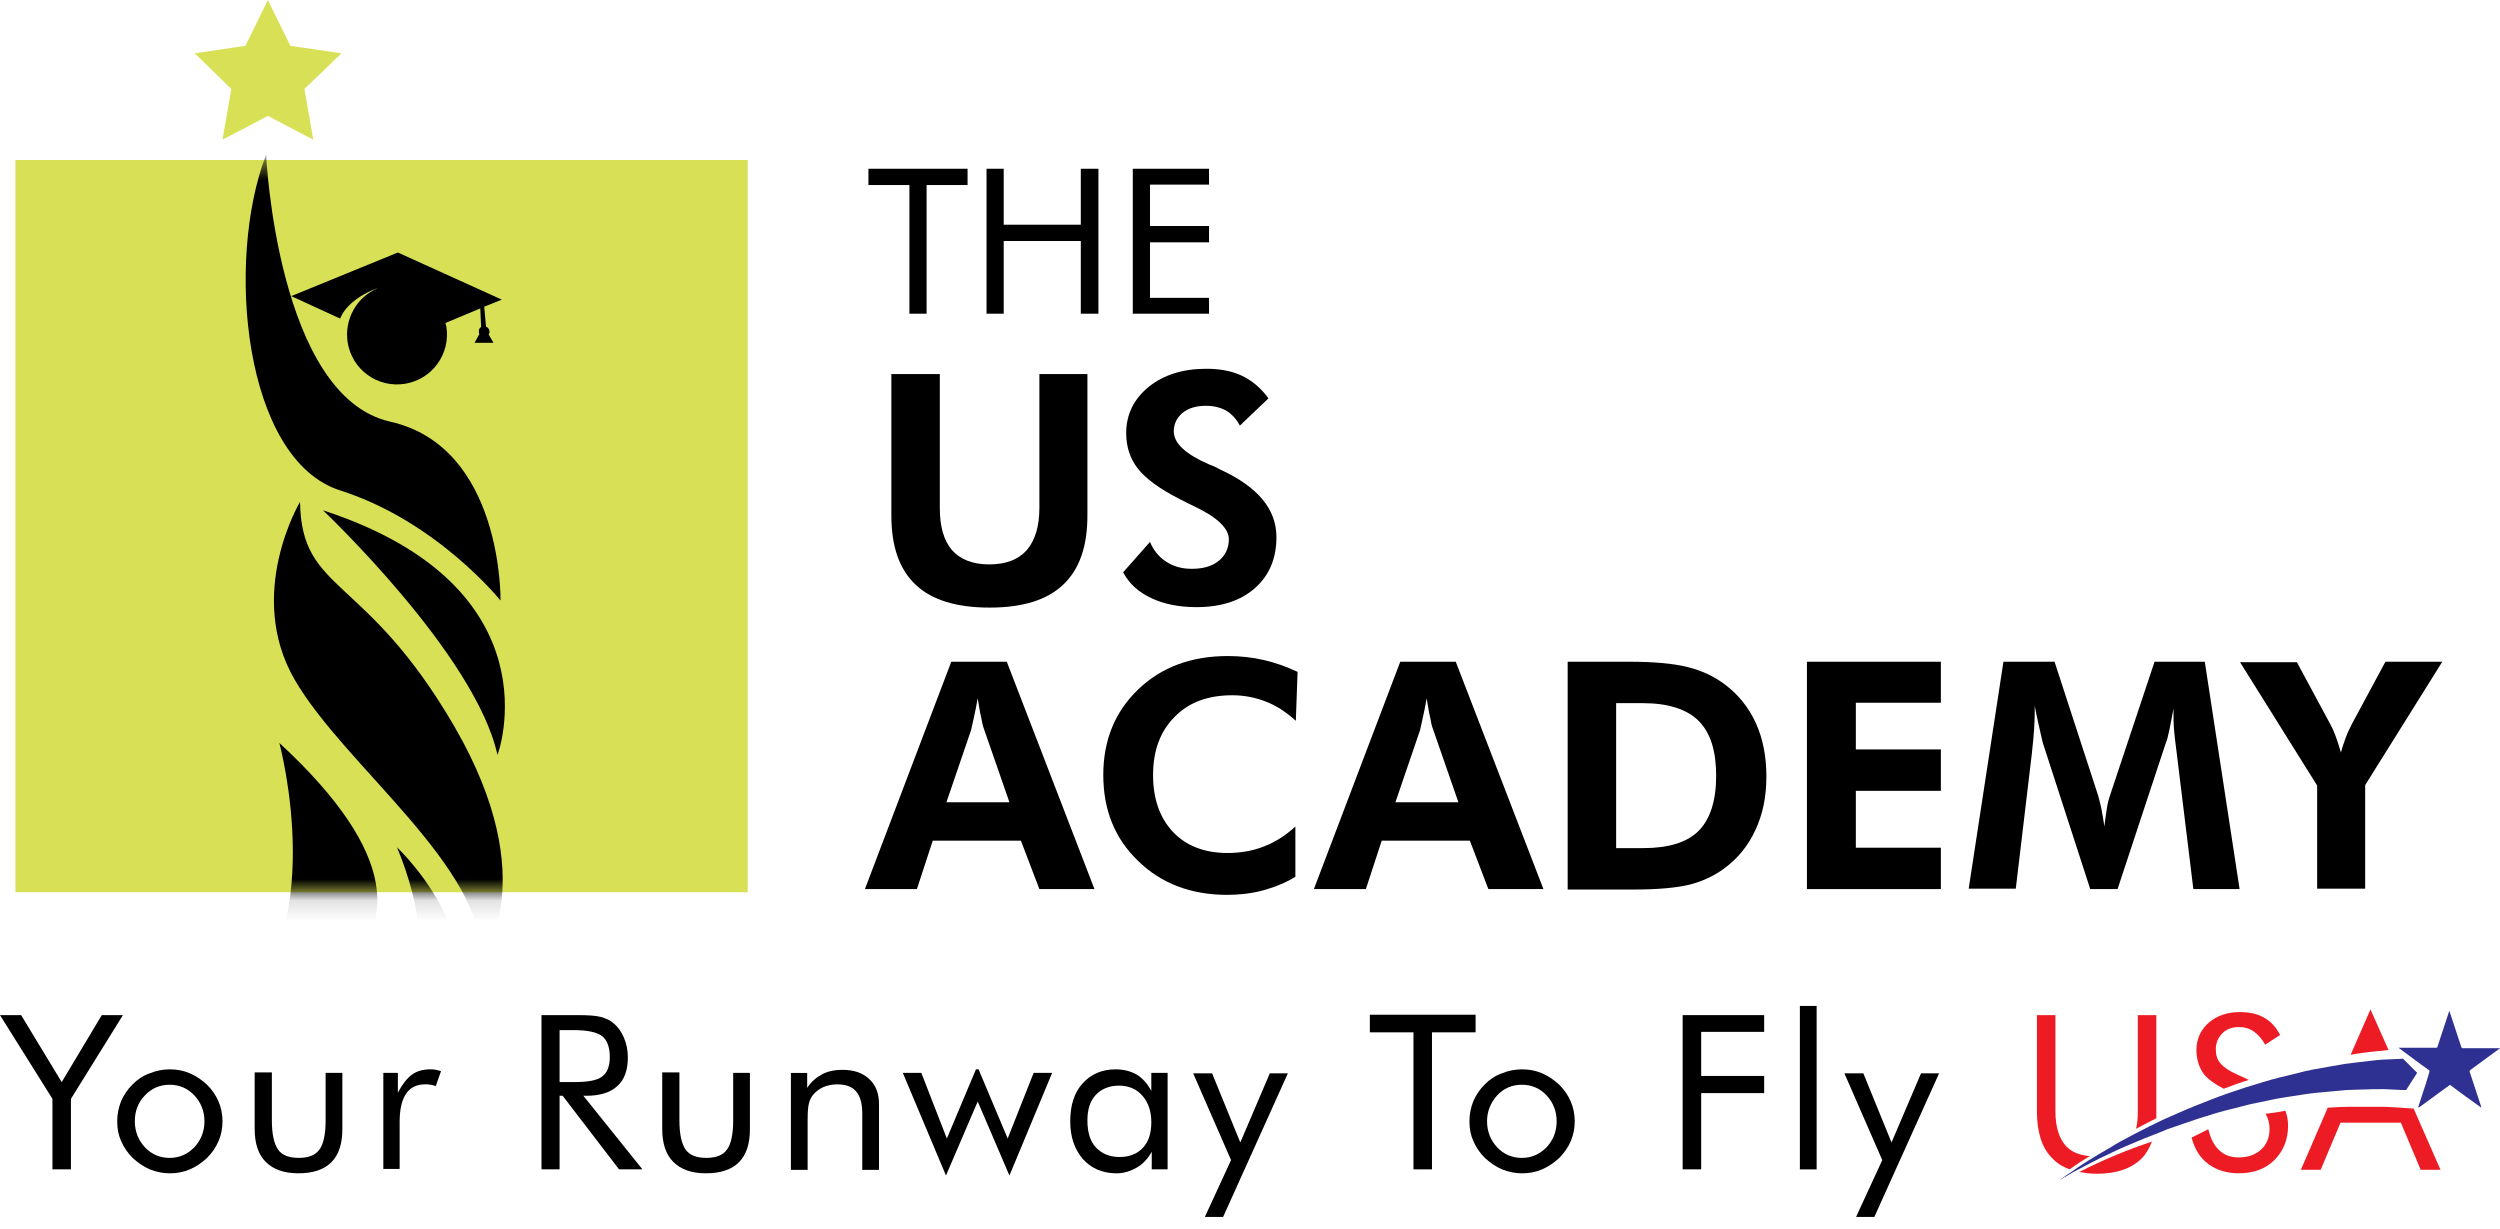
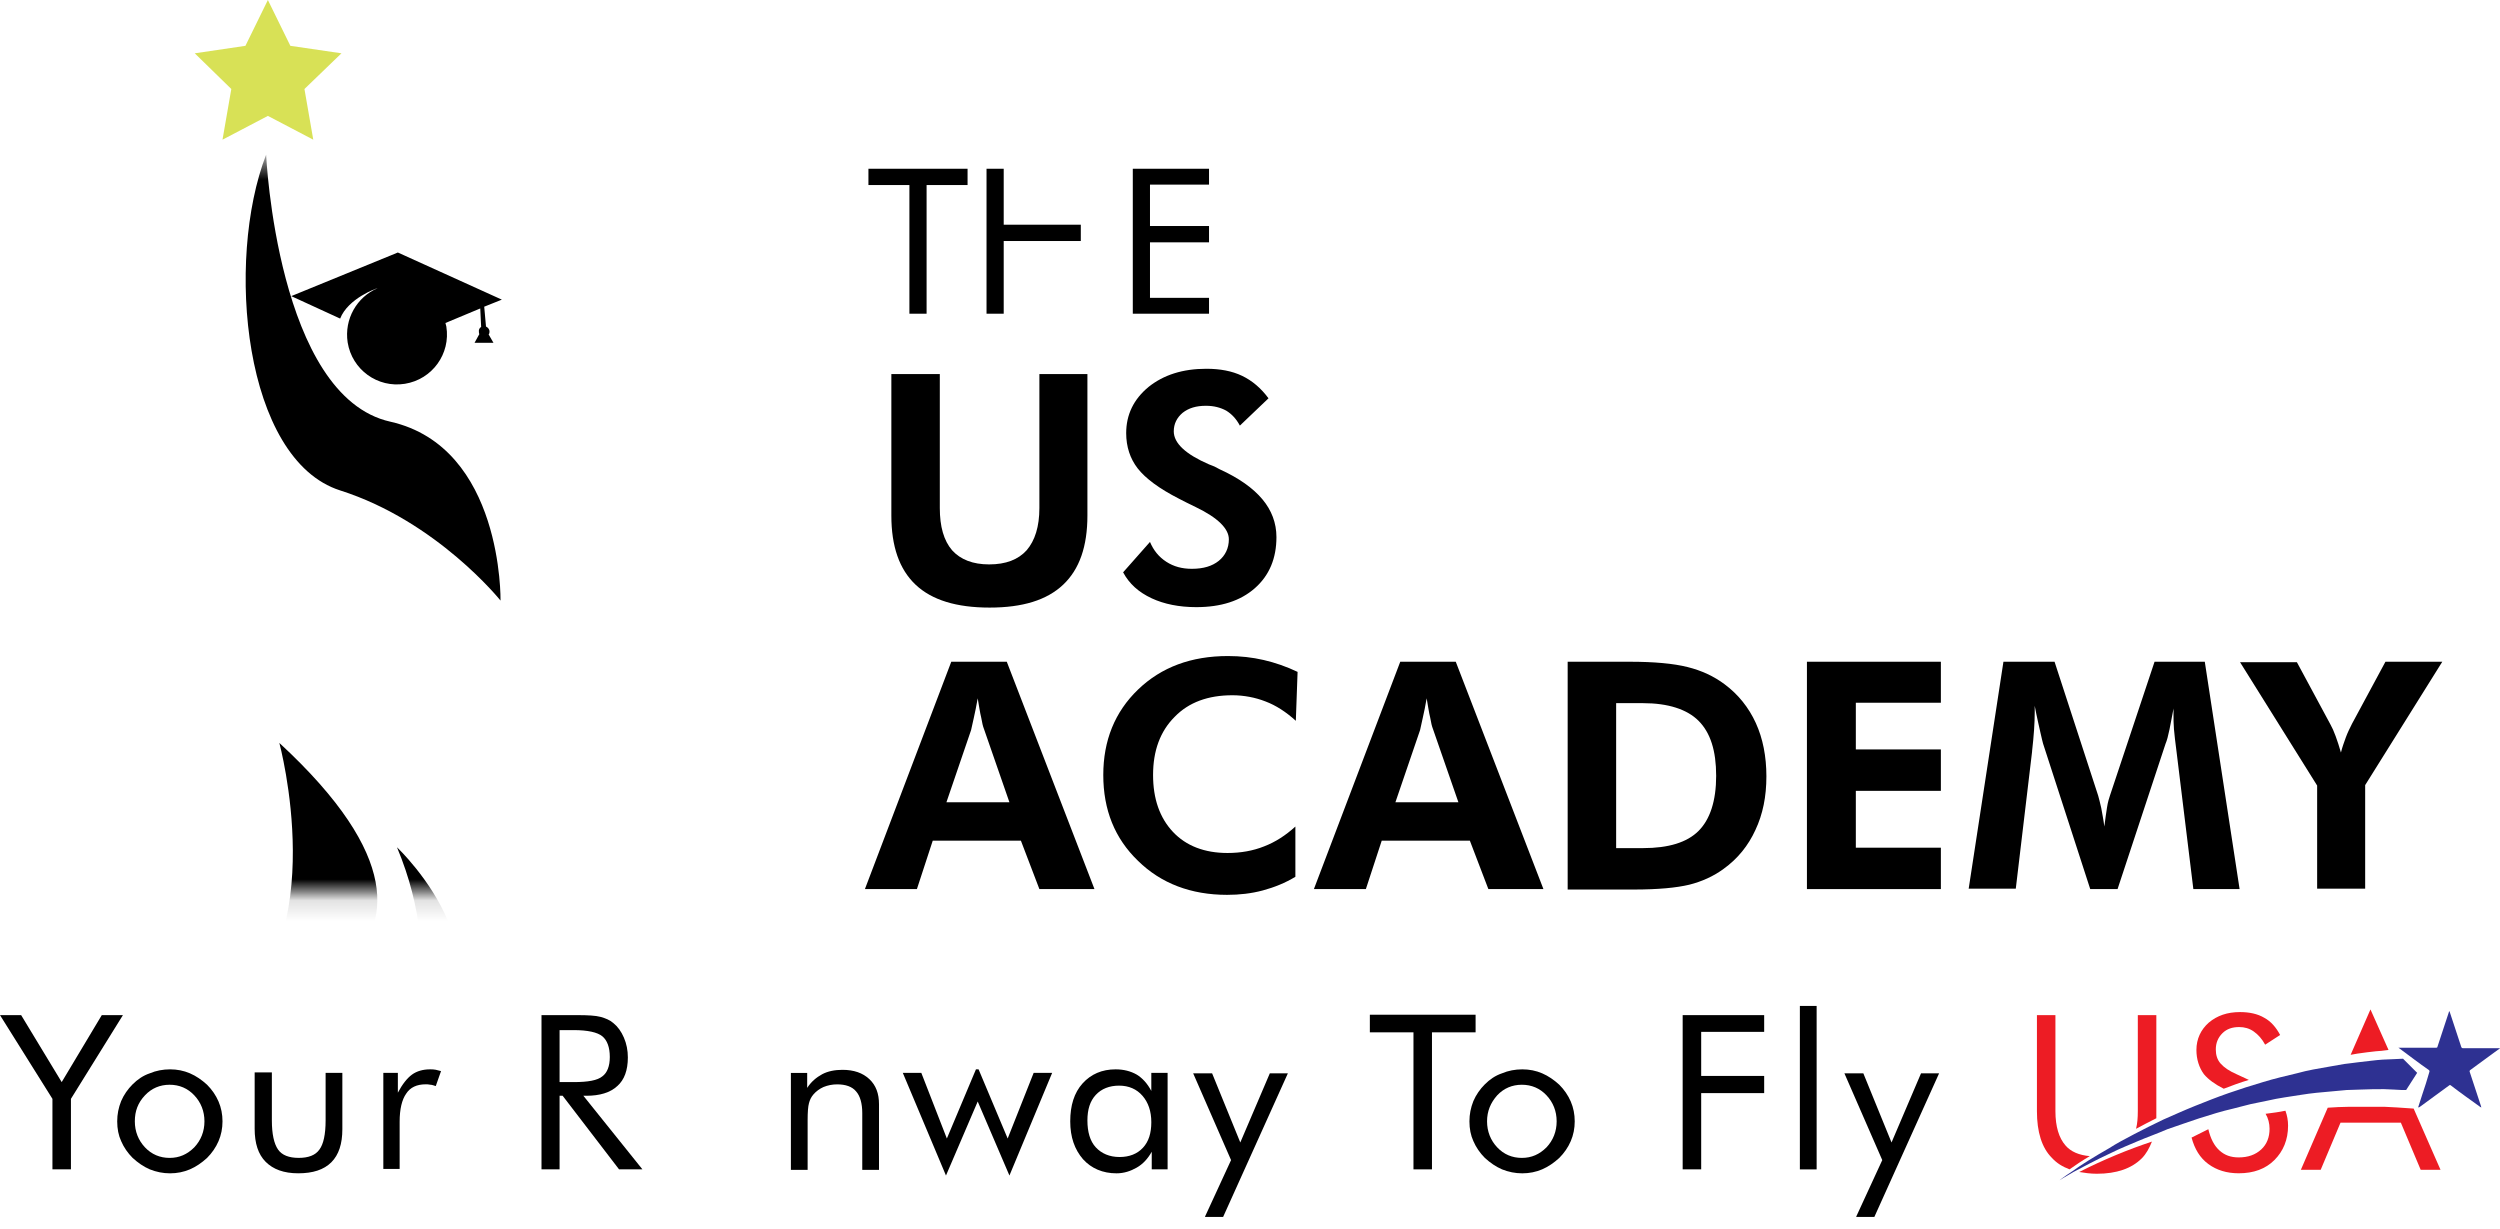
<svg xmlns="http://www.w3.org/2000/svg" width="118" height="58" viewBox="0 0 118 58" fill="none">
  <g clip-path="url(#clip0_334_3179)">
    <path d="M42.924 14.807V8.734H40.99V7.965H45.669V8.734H43.735V14.807H42.924Z" fill="black" />
-     <path d="M46.564 14.807V7.965H47.375V10.606H51.014V7.965H51.846V14.807H51.014V11.376H47.375V14.807H46.564Z" fill="black" />
+     <path d="M46.564 14.807V7.965H47.375V10.606H51.014V7.965V14.807H51.014V11.376H47.375V14.807H46.564Z" fill="black" />
    <path d="M53.468 14.807V7.965H57.066V8.714H54.279V10.668H57.066V11.438H54.279V14.058H57.066V14.807H53.468Z" fill="black" />
    <path d="M51.326 17.656V24.332C51.326 25.788 50.952 26.869 50.182 27.597C49.413 28.325 48.269 28.678 46.709 28.678C45.149 28.678 43.985 28.325 43.215 27.597C42.446 26.869 42.072 25.788 42.072 24.332V17.656H44.359V23.978C44.359 24.852 44.546 25.517 44.941 25.975C45.337 26.412 45.919 26.64 46.688 26.64C47.479 26.64 48.061 26.412 48.456 25.975C48.851 25.517 49.059 24.852 49.059 23.978V17.656H51.326Z" fill="black" />
    <path d="M53.011 27.014L54.279 25.579C54.446 25.974 54.695 26.286 55.049 26.515C55.402 26.744 55.797 26.848 56.255 26.848C56.796 26.848 57.212 26.723 57.523 26.474C57.835 26.224 58.002 25.87 58.002 25.454C58.002 24.955 57.482 24.436 56.442 23.936C56.109 23.77 55.839 23.645 55.652 23.541C54.716 23.063 54.071 22.585 53.697 22.106C53.343 21.649 53.156 21.087 53.156 20.443C53.156 19.569 53.51 18.841 54.217 18.259C54.924 17.697 55.818 17.406 56.941 17.406C57.586 17.406 58.147 17.51 58.626 17.739C59.104 17.968 59.52 18.321 59.873 18.8L58.522 20.089C58.355 19.777 58.147 19.548 57.877 19.382C57.607 19.236 57.295 19.153 56.92 19.153C56.463 19.153 56.109 19.257 55.818 19.486C55.548 19.715 55.402 20.006 55.402 20.359C55.402 20.921 55.964 21.441 57.066 21.919C57.295 22.002 57.461 22.085 57.565 22.148C58.48 22.564 59.146 23.042 59.582 23.562C60.019 24.082 60.248 24.685 60.248 25.351C60.248 26.349 59.915 27.16 59.229 27.763C58.542 28.366 57.627 28.657 56.463 28.657C55.652 28.657 54.945 28.512 54.362 28.241C53.739 27.95 53.302 27.555 53.011 27.014Z" fill="black" />
    <path d="M40.824 41.965L44.9 31.234H47.52L51.659 41.965H49.059L48.186 39.678H44.026L43.278 41.965H40.824ZM47.645 37.868L46.439 34.395C46.397 34.291 46.356 34.125 46.314 33.876C46.252 33.626 46.21 33.314 46.148 32.961C46.085 33.314 46.023 33.626 45.961 33.896C45.898 34.167 45.857 34.354 45.836 34.458L44.671 37.868H47.645Z" fill="black" />
    <path d="M61.163 34.022C60.705 33.606 60.227 33.294 59.728 33.107C59.249 32.92 58.709 32.816 58.168 32.816C57.024 32.816 56.109 33.148 55.444 33.835C54.758 34.521 54.425 35.436 54.425 36.58C54.425 37.703 54.737 38.597 55.361 39.263C55.984 39.928 56.858 40.261 57.939 40.261C58.563 40.261 59.146 40.157 59.666 39.949C60.206 39.741 60.684 39.429 61.142 39.013V41.384C60.664 41.675 60.144 41.883 59.603 42.029C59.062 42.174 58.501 42.237 57.919 42.237C56.213 42.237 54.799 41.696 53.718 40.635C52.615 39.575 52.075 38.223 52.075 36.58C52.075 34.958 52.615 33.606 53.718 32.545C54.82 31.485 56.234 30.965 57.96 30.965C58.542 30.965 59.104 31.027 59.645 31.152C60.185 31.277 60.726 31.464 61.246 31.713L61.163 34.022Z" fill="black" />
    <path d="M62.016 41.965L66.092 31.234H68.712L72.85 41.965H70.251L69.377 39.678H65.218L64.469 41.965H62.016ZM68.837 37.868L67.631 34.395C67.589 34.291 67.547 34.125 67.506 33.876C67.443 33.626 67.402 33.314 67.339 32.961C67.277 33.314 67.215 33.626 67.152 33.896C67.09 34.167 67.048 34.354 67.028 34.458L65.863 37.868H68.837Z" fill="black" />
    <path d="M73.994 41.965V31.234H76.927C78.07 31.234 78.986 31.318 79.651 31.484C80.317 31.65 80.899 31.921 81.398 32.295C82.043 32.773 82.542 33.397 82.874 34.125C83.207 34.853 83.374 35.706 83.374 36.642C83.374 37.598 83.207 38.43 82.854 39.179C82.521 39.907 82.022 40.531 81.356 41.009C80.878 41.362 80.317 41.612 79.734 41.758C79.131 41.903 78.258 41.986 77.114 41.986H76.303H73.994V41.965ZM76.282 40.031H77.551C78.757 40.031 79.63 39.761 80.171 39.22C80.712 38.68 81.003 37.806 81.003 36.621C81.003 35.435 80.733 34.583 80.171 34.021C79.63 33.48 78.736 33.189 77.551 33.189H76.282V40.031Z" fill="black" />
    <path d="M85.287 41.965V31.234H91.609V33.169H87.595V35.373H91.609V37.328H87.595V40.011H91.609V41.965H85.287Z" fill="black" />
    <path d="M92.919 41.965L94.562 31.234H96.975L99.034 37.556C99.075 37.681 99.117 37.889 99.179 38.139C99.221 38.388 99.283 38.68 99.325 39.012C99.366 38.68 99.408 38.388 99.45 38.118C99.491 37.848 99.553 37.66 99.595 37.536L101.695 31.234H104.066L105.709 41.965H103.526L102.735 35.498C102.673 35.019 102.631 34.666 102.611 34.416C102.59 34.167 102.59 33.938 102.59 33.73C102.59 33.626 102.59 33.543 102.59 33.48C102.59 33.418 102.59 33.376 102.611 33.335C102.527 33.751 102.465 34.125 102.403 34.416C102.34 34.728 102.278 34.957 102.215 35.102L99.949 41.965H98.659L96.434 35.102C96.413 35.04 96.372 34.853 96.309 34.583C96.247 34.291 96.143 33.876 96.039 33.314V33.626C96.039 34.125 95.997 34.728 95.914 35.456V35.477L95.145 41.945H92.919V41.965Z" fill="black" />
    <path d="M109.369 41.965V37.078L105.73 31.255H108.413L109.993 34.188C110.076 34.333 110.16 34.52 110.243 34.749C110.326 34.978 110.409 35.227 110.492 35.519C110.555 35.269 110.638 35.04 110.721 34.811C110.804 34.583 110.908 34.375 111.012 34.167L112.593 31.234H115.276L111.636 37.057V41.945H109.369V41.965Z" fill="black" />
-     <path d="M35.292 7.551H0.728V42.115H35.292V7.551Z" fill="#D8E156" />
    <mask id="mask0_334_3179" style="mask-type:luminance" maskUnits="userSpaceOnUse" x="0" y="7" width="36" height="36">
      <path d="M35.292 7.551H0.728V42.115H35.292V7.551Z" fill="white" />
    </mask>
    <g mask="url(#mask0_334_3179)">
      <path d="M16.055 23.148C20.63 24.604 23.625 28.347 23.625 28.347C23.625 28.347 23.75 21.11 18.426 19.904C13.081 18.718 12.561 7.301 12.561 7.301C10.627 12.313 11.501 21.692 16.055 23.148Z" fill="black" />
    </g>
    <mask id="mask1_334_3179" style="mask-type:luminance" maskUnits="userSpaceOnUse" x="0" y="7" width="36" height="36">
      <path d="M35.292 7.551H0.728V42.115H35.292V7.551Z" fill="white" />
    </mask>
    <g mask="url(#mask1_334_3179)">
-       <path d="M21.462 34.315C17.24 27.036 14.225 28.034 14.162 23.688C14.162 23.688 11.563 28.034 13.913 32.089C16.263 36.145 22.918 40.949 22.71 45.295C22.71 45.295 25.684 41.614 21.462 34.315Z" fill="black" />
-     </g>
+       </g>
    <mask id="mask2_334_3179" style="mask-type:luminance" maskUnits="userSpaceOnUse" x="0" y="7" width="36" height="36">
-       <path d="M35.292 7.551H0.728V42.115H35.292V7.551Z" fill="white" />
-     </mask>
+       </mask>
    <g mask="url(#mask2_334_3179)">
      <path d="M15.244 24.086C15.244 24.086 22.439 30.886 23.479 35.628C23.5 35.649 26.391 27.725 15.244 24.086Z" fill="black" />
    </g>
    <mask id="mask3_334_3179" style="mask-type:luminance" maskUnits="userSpaceOnUse" x="0" y="7" width="36" height="36">
      <path d="M35.292 7.551H0.728V42.115H35.292V7.551Z" fill="white" />
    </mask>
    <g mask="url(#mask3_334_3179)">
      <path d="M13.185 35.066C13.185 35.066 15.681 44.3 10.793 48.002C10.814 48.002 24.831 45.818 13.185 35.066Z" fill="black" />
    </g>
    <mask id="mask4_334_3179" style="mask-type:luminance" maskUnits="userSpaceOnUse" x="0" y="7" width="36" height="36">
      <path d="M35.292 7.551H0.728V42.115H35.292V7.551Z" fill="white" />
    </mask>
    <g mask="url(#mask4_334_3179)">
      <path d="M18.738 39.992C21.171 45.794 19.029 50.224 19.029 50.224C25.122 46.002 18.738 39.992 18.738 39.992Z" fill="black" />
    </g>
    <path d="M16.055 15.037L13.747 13.977L18.779 11.918L23.687 14.143L22.855 14.476L22.939 15.412C23.022 15.453 23.084 15.516 23.105 15.62C23.105 15.682 23.105 15.745 23.064 15.786L23.292 16.181H22.398L22.627 15.765C22.606 15.745 22.606 15.724 22.606 15.682C22.585 15.578 22.627 15.474 22.71 15.433L22.668 14.559L21.025 15.245C21.046 15.308 21.046 15.349 21.067 15.412C21.275 16.701 20.401 17.907 19.112 18.115C17.823 18.323 16.616 17.45 16.409 16.16C16.242 15.058 16.845 14.018 17.823 13.602C17.781 13.602 16.429 14.081 16.055 15.037Z" fill="black" />
    <path d="M12.644 5.47L14.786 6.593L14.37 4.201L16.117 2.516L13.705 2.163L12.644 0L11.584 2.163L9.192 2.516L10.918 4.201L10.502 6.593L12.644 5.47Z" fill="#D8E156" />
    <path d="M2.475 55.193V51.865L0 47.914H0.998L2.912 51.075L4.804 47.914H5.802L3.348 51.865V55.193H2.475Z" fill="black" />
    <path d="M5.532 52.927C5.532 52.594 5.594 52.282 5.719 51.97C5.844 51.679 6.031 51.408 6.26 51.18C6.489 50.951 6.759 50.764 7.071 50.66C7.362 50.535 7.695 50.473 8.028 50.473C8.36 50.473 8.672 50.535 8.963 50.66C9.255 50.785 9.525 50.972 9.774 51.2C10.003 51.429 10.19 51.7 10.315 51.991C10.44 52.282 10.502 52.594 10.502 52.927C10.502 53.259 10.44 53.571 10.315 53.862C10.19 54.154 10.003 54.424 9.774 54.653C9.525 54.882 9.255 55.069 8.963 55.194C8.672 55.318 8.36 55.381 8.028 55.381C7.695 55.381 7.383 55.318 7.071 55.194C6.78 55.069 6.509 54.882 6.26 54.653C6.031 54.424 5.844 54.154 5.719 53.862C5.594 53.592 5.532 53.28 5.532 52.927ZM6.364 52.927C6.364 53.405 6.53 53.821 6.842 54.154C7.154 54.486 7.549 54.653 8.007 54.653C8.464 54.653 8.839 54.486 9.171 54.154C9.483 53.821 9.65 53.405 9.65 52.927C9.65 52.448 9.483 52.032 9.171 51.7C8.859 51.367 8.464 51.2 8.007 51.2C7.549 51.2 7.154 51.367 6.842 51.7C6.509 52.053 6.364 52.448 6.364 52.927Z" fill="black" />
    <path d="M12.832 50.638V52.884C12.832 53.529 12.935 53.986 13.123 54.257C13.31 54.527 13.643 54.652 14.1 54.652C14.558 54.652 14.89 54.527 15.078 54.257C15.265 54.007 15.369 53.55 15.369 52.884V50.638H16.159V53.3C16.159 53.986 15.992 54.506 15.639 54.86C15.286 55.213 14.765 55.38 14.079 55.38C13.393 55.38 12.894 55.192 12.54 54.839C12.187 54.485 12.02 53.965 12.02 53.279V50.617H12.832V50.638Z" fill="black" />
    <path d="M18.093 55.194V50.639H18.779V51.575C18.987 51.18 19.216 50.889 19.445 50.722C19.674 50.556 19.965 50.473 20.297 50.473C20.381 50.473 20.485 50.473 20.568 50.493C20.651 50.514 20.734 50.535 20.817 50.556L20.568 51.263C20.485 51.242 20.401 51.2 20.318 51.2C20.235 51.18 20.152 51.18 20.09 51.18C19.674 51.18 19.362 51.325 19.174 51.617C18.966 51.908 18.863 52.365 18.863 52.947V55.173H18.093V55.194Z" fill="black" />
    <path d="M25.559 55.193V47.914H27.264C27.743 47.914 28.117 47.935 28.346 47.997C28.575 48.06 28.783 48.143 28.949 48.288C29.157 48.455 29.323 48.684 29.448 48.975C29.573 49.266 29.635 49.578 29.635 49.91C29.635 50.514 29.469 50.971 29.136 51.262C28.803 51.574 28.304 51.72 27.68 51.72H27.535L30.322 55.193H29.219L26.557 51.72H26.412V55.193H25.559ZM26.412 48.642V51.075H27.077C27.764 51.075 28.2 50.992 28.429 50.805C28.658 50.638 28.783 50.327 28.783 49.89C28.783 49.432 28.658 49.099 28.429 48.912C28.2 48.725 27.743 48.621 27.077 48.621H26.412V48.642Z" fill="black" />
-     <path d="M32.068 50.638V52.884C32.068 53.529 32.172 53.986 32.359 54.257C32.547 54.527 32.88 54.652 33.337 54.652C33.794 54.652 34.127 54.527 34.314 54.257C34.502 54.007 34.606 53.55 34.606 52.884V50.638H35.396V53.3C35.396 53.986 35.23 54.506 34.876 54.86C34.522 55.213 34.002 55.38 33.316 55.38C32.63 55.38 32.131 55.192 31.777 54.839C31.424 54.485 31.257 53.965 31.257 53.279V50.617H32.068V50.638Z" fill="black" />
    <path d="M37.33 55.196V50.642H38.099V51.349C38.286 51.058 38.536 50.85 38.806 50.704C39.077 50.559 39.41 50.496 39.763 50.496C40.304 50.496 40.72 50.642 41.032 50.933C41.344 51.224 41.489 51.619 41.489 52.118V55.217H40.699V52.534C40.699 52.077 40.595 51.723 40.408 51.515C40.221 51.286 39.909 51.182 39.514 51.182C39.285 51.182 39.077 51.224 38.869 51.307C38.682 51.39 38.515 51.515 38.391 51.661C38.286 51.785 38.224 51.91 38.182 52.077C38.141 52.222 38.12 52.493 38.12 52.867V55.217H37.33V55.196Z" fill="black" />
    <path d="M46.189 50.473L47.562 53.738L48.789 50.639H49.662L47.645 55.485L46.148 51.991L44.65 55.485L42.612 50.639H43.486L44.692 53.738L46.065 50.473H46.189Z" fill="black" />
    <path d="M55.111 50.639V55.194H54.362V54.362C54.175 54.694 53.946 54.944 53.655 55.11C53.364 55.277 53.052 55.381 52.699 55.381C52.054 55.381 51.513 55.152 51.118 54.715C50.723 54.258 50.515 53.675 50.515 52.927C50.515 52.178 50.702 51.575 51.097 51.138C51.492 50.701 52.012 50.473 52.657 50.473C53.031 50.473 53.364 50.556 53.655 50.722C53.925 50.889 54.154 51.138 54.342 51.492V50.639H55.111ZM54.342 52.968C54.342 52.448 54.196 52.032 53.925 51.721C53.655 51.408 53.281 51.242 52.823 51.242C52.366 51.242 51.992 51.388 51.721 51.679C51.451 51.97 51.326 52.365 51.326 52.885C51.326 53.426 51.451 53.862 51.721 54.154C51.992 54.445 52.366 54.611 52.844 54.611C53.302 54.611 53.676 54.466 53.946 54.175C54.217 53.883 54.342 53.488 54.342 52.968Z" fill="black" />
    <path d="M56.879 57.419L58.106 54.757L56.317 50.66H57.211L58.542 53.925L59.936 50.66H60.788L57.731 57.44H56.879V57.419Z" fill="black" />
    <path d="M66.716 55.194V48.726H64.657V47.895H69.648V48.726H67.589V55.194H66.716Z" fill="black" />
    <path d="M69.357 52.927C69.357 52.594 69.419 52.282 69.544 51.97C69.669 51.679 69.856 51.408 70.085 51.18C70.313 50.951 70.584 50.764 70.896 50.66C71.187 50.535 71.519 50.473 71.852 50.473C72.185 50.473 72.497 50.535 72.788 50.66C73.079 50.785 73.35 50.972 73.599 51.2C73.828 51.429 74.015 51.7 74.14 51.991C74.265 52.282 74.327 52.594 74.327 52.927C74.327 53.259 74.265 53.571 74.14 53.862C74.015 54.154 73.828 54.424 73.599 54.653C73.35 54.882 73.079 55.069 72.788 55.194C72.497 55.318 72.185 55.381 71.852 55.381C71.519 55.381 71.208 55.318 70.896 55.194C70.605 55.069 70.334 54.882 70.085 54.653C69.856 54.424 69.669 54.154 69.544 53.862C69.419 53.592 69.357 53.28 69.357 52.927ZM70.189 52.927C70.189 53.405 70.355 53.821 70.667 54.154C70.979 54.486 71.374 54.653 71.832 54.653C72.289 54.653 72.663 54.486 72.996 54.154C73.308 53.821 73.474 53.405 73.474 52.927C73.474 52.448 73.308 52.032 72.996 51.7C72.684 51.367 72.289 51.2 71.832 51.2C71.374 51.2 70.979 51.367 70.667 51.7C70.355 52.053 70.189 52.448 70.189 52.927Z" fill="black" />
    <path d="M79.422 55.193V47.914H83.269V48.704H80.296V50.784H83.269V51.595H80.296V55.193H79.422Z" fill="black" />
    <path d="M84.954 55.196V47.48H85.745V55.196H84.954Z" fill="black" />
    <path d="M87.616 57.419L88.843 54.757L87.055 50.66H87.949L89.28 53.925L90.673 50.66H91.526L88.469 57.44H87.616V57.419Z" fill="black" />
    <path fill-rule="evenodd" clip-rule="evenodd" d="M114.132 52.281C114.194 52.073 114.257 51.886 114.319 51.699C114.444 51.324 114.569 50.95 114.672 50.576C114.672 50.555 114.672 50.534 114.652 50.513C114.173 50.181 113.716 49.827 113.238 49.474C113.238 49.474 113.217 49.453 113.196 49.453C113.217 49.453 113.238 49.453 113.258 49.453C113.841 49.453 114.402 49.453 114.984 49.453C115.026 49.453 115.047 49.432 115.047 49.411C115.234 48.87 115.4 48.309 115.588 47.768C115.588 47.747 115.588 47.747 115.608 47.727C115.608 47.747 115.629 47.747 115.629 47.768C115.816 48.309 115.983 48.87 116.17 49.411C116.191 49.453 116.191 49.474 116.253 49.474C116.835 49.474 117.397 49.474 117.979 49.474C118 49.474 118 49.474 118.021 49.474C118 49.474 118 49.494 117.979 49.494C117.522 49.827 117.043 50.181 116.586 50.513C116.565 50.534 116.565 50.555 116.565 50.576C116.752 51.116 116.919 51.678 117.106 52.219C117.106 52.239 117.106 52.239 117.126 52.281C117.106 52.26 117.106 52.26 117.085 52.26C116.627 51.928 116.149 51.595 115.692 51.241C115.629 51.2 115.65 51.2 115.588 51.241C115.13 51.574 114.652 51.928 114.194 52.26C114.153 52.26 114.153 52.26 114.132 52.281Z" fill="#2E3192" />
    <path d="M101.779 52.781C101.779 52.676 101.779 52.572 101.779 52.448V47.914H100.905V52.448C100.905 52.76 100.884 53.03 100.822 53.28C101.134 53.113 101.446 52.947 101.779 52.781Z" fill="#ED1C24" />
    <path d="M97.682 55.193C97.973 54.985 98.285 54.777 98.638 54.569C98.139 54.527 97.744 54.361 97.495 54.07C97.183 53.716 97.016 53.176 97.016 52.448V47.914H96.143V52.448C96.143 53.425 96.371 54.174 96.85 54.652C97.079 54.902 97.349 55.068 97.682 55.193Z" fill="#ED1C24" />
    <path d="M112.406 49.599L112.738 49.558L111.886 47.645L110.95 49.787C111.22 49.724 112.239 49.599 112.406 49.599Z" fill="#ED1C24" />
    <path d="M104.961 51.388C105.335 51.243 105.73 51.097 106.146 50.972L105.564 50.702C105.231 50.556 104.981 50.39 104.815 50.203C104.649 50.016 104.586 49.787 104.586 49.537C104.586 49.225 104.69 48.976 104.898 48.768C105.106 48.56 105.376 48.477 105.688 48.477C105.938 48.477 106.167 48.539 106.375 48.685C106.583 48.83 106.77 49.038 106.915 49.309L107.622 48.851C107.435 48.497 107.186 48.206 106.874 48.04C106.562 47.853 106.167 47.77 105.73 47.77C105.127 47.77 104.649 47.936 104.253 48.269C103.879 48.601 103.671 49.038 103.671 49.558C103.671 49.995 103.796 50.39 104.025 50.702C104.233 50.951 104.545 51.18 104.961 51.388Z" fill="#ED1C24" />
    <path d="M113.924 52.325L113.321 52.284C113.321 52.284 113.05 52.263 112.572 52.242H110.825C110.534 52.242 110.201 52.263 109.869 52.284L108.6 55.216H109.536L110.472 52.991H113.321L114.257 55.216H115.193L113.924 52.325Z" fill="#ED1C24" />
    <path d="M98.139 55.318C98.389 55.359 98.659 55.401 98.971 55.401C99.907 55.401 100.614 55.151 101.092 54.673C101.3 54.465 101.446 54.195 101.571 53.883C100.448 54.257 99.283 54.736 98.139 55.318Z" fill="#ED1C24" />
    <path d="M106.936 52.571C107.061 52.779 107.123 53.029 107.123 53.278C107.123 53.674 106.999 54.006 106.728 54.256C106.458 54.505 106.104 54.63 105.668 54.63C105.293 54.63 105.002 54.526 104.753 54.297C104.503 54.069 104.337 53.736 104.233 53.299L103.442 53.694C103.588 54.235 103.838 54.651 104.233 54.942C104.628 55.233 105.106 55.379 105.668 55.379C106.375 55.379 106.936 55.171 107.352 54.755C107.768 54.339 107.997 53.798 107.997 53.133C107.997 52.883 107.955 52.654 107.872 52.426C107.581 52.488 107.269 52.53 106.936 52.571Z" fill="#ED1C24" />
    <path d="M114.09 50.638L113.425 49.973C113.404 49.973 113.404 49.973 113.383 49.973C113.134 49.993 112.822 49.993 112.468 50.014C112.115 50.035 111.719 50.097 111.303 50.139C111.096 50.16 110.867 50.201 110.638 50.222C110.409 50.264 110.18 50.305 109.931 50.347C109.453 50.43 108.933 50.513 108.413 50.659C107.893 50.784 107.352 50.908 106.811 51.075C106.541 51.158 106.271 51.241 106 51.324C105.73 51.408 105.46 51.512 105.189 51.595C104.649 51.782 104.129 51.99 103.609 52.198C103.089 52.406 102.59 52.635 102.111 52.843C101.633 53.071 101.176 53.3 100.739 53.529C100.302 53.758 99.907 53.966 99.553 54.194C98.826 54.61 98.222 54.985 97.827 55.276C97.411 55.546 97.203 55.712 97.203 55.712C97.203 55.712 97.432 55.567 97.869 55.317C98.306 55.089 98.909 54.756 99.678 54.402C100.053 54.215 100.468 54.049 100.905 53.862C101.342 53.675 101.82 53.508 102.299 53.3C102.798 53.134 103.297 52.947 103.817 52.78C104.337 52.614 104.877 52.447 105.418 52.323C105.688 52.26 105.959 52.177 106.229 52.115C106.499 52.052 106.77 52.011 107.04 51.948C107.56 51.824 108.101 51.761 108.6 51.678C109.099 51.595 109.598 51.553 110.076 51.512C110.305 51.491 110.534 51.47 110.763 51.449C110.992 51.449 111.199 51.428 111.407 51.428C111.823 51.408 112.198 51.408 112.53 51.408C112.863 51.428 113.154 51.428 113.383 51.449C113.446 51.449 113.508 51.449 113.57 51.449L114.09 50.638Z" fill="#2E3192" />
  </g>
  <defs>
    <clipPath id="clip0_334_3179">
      <rect width="118" height="57.419" fill="white" />
    </clipPath>
  </defs>
</svg>